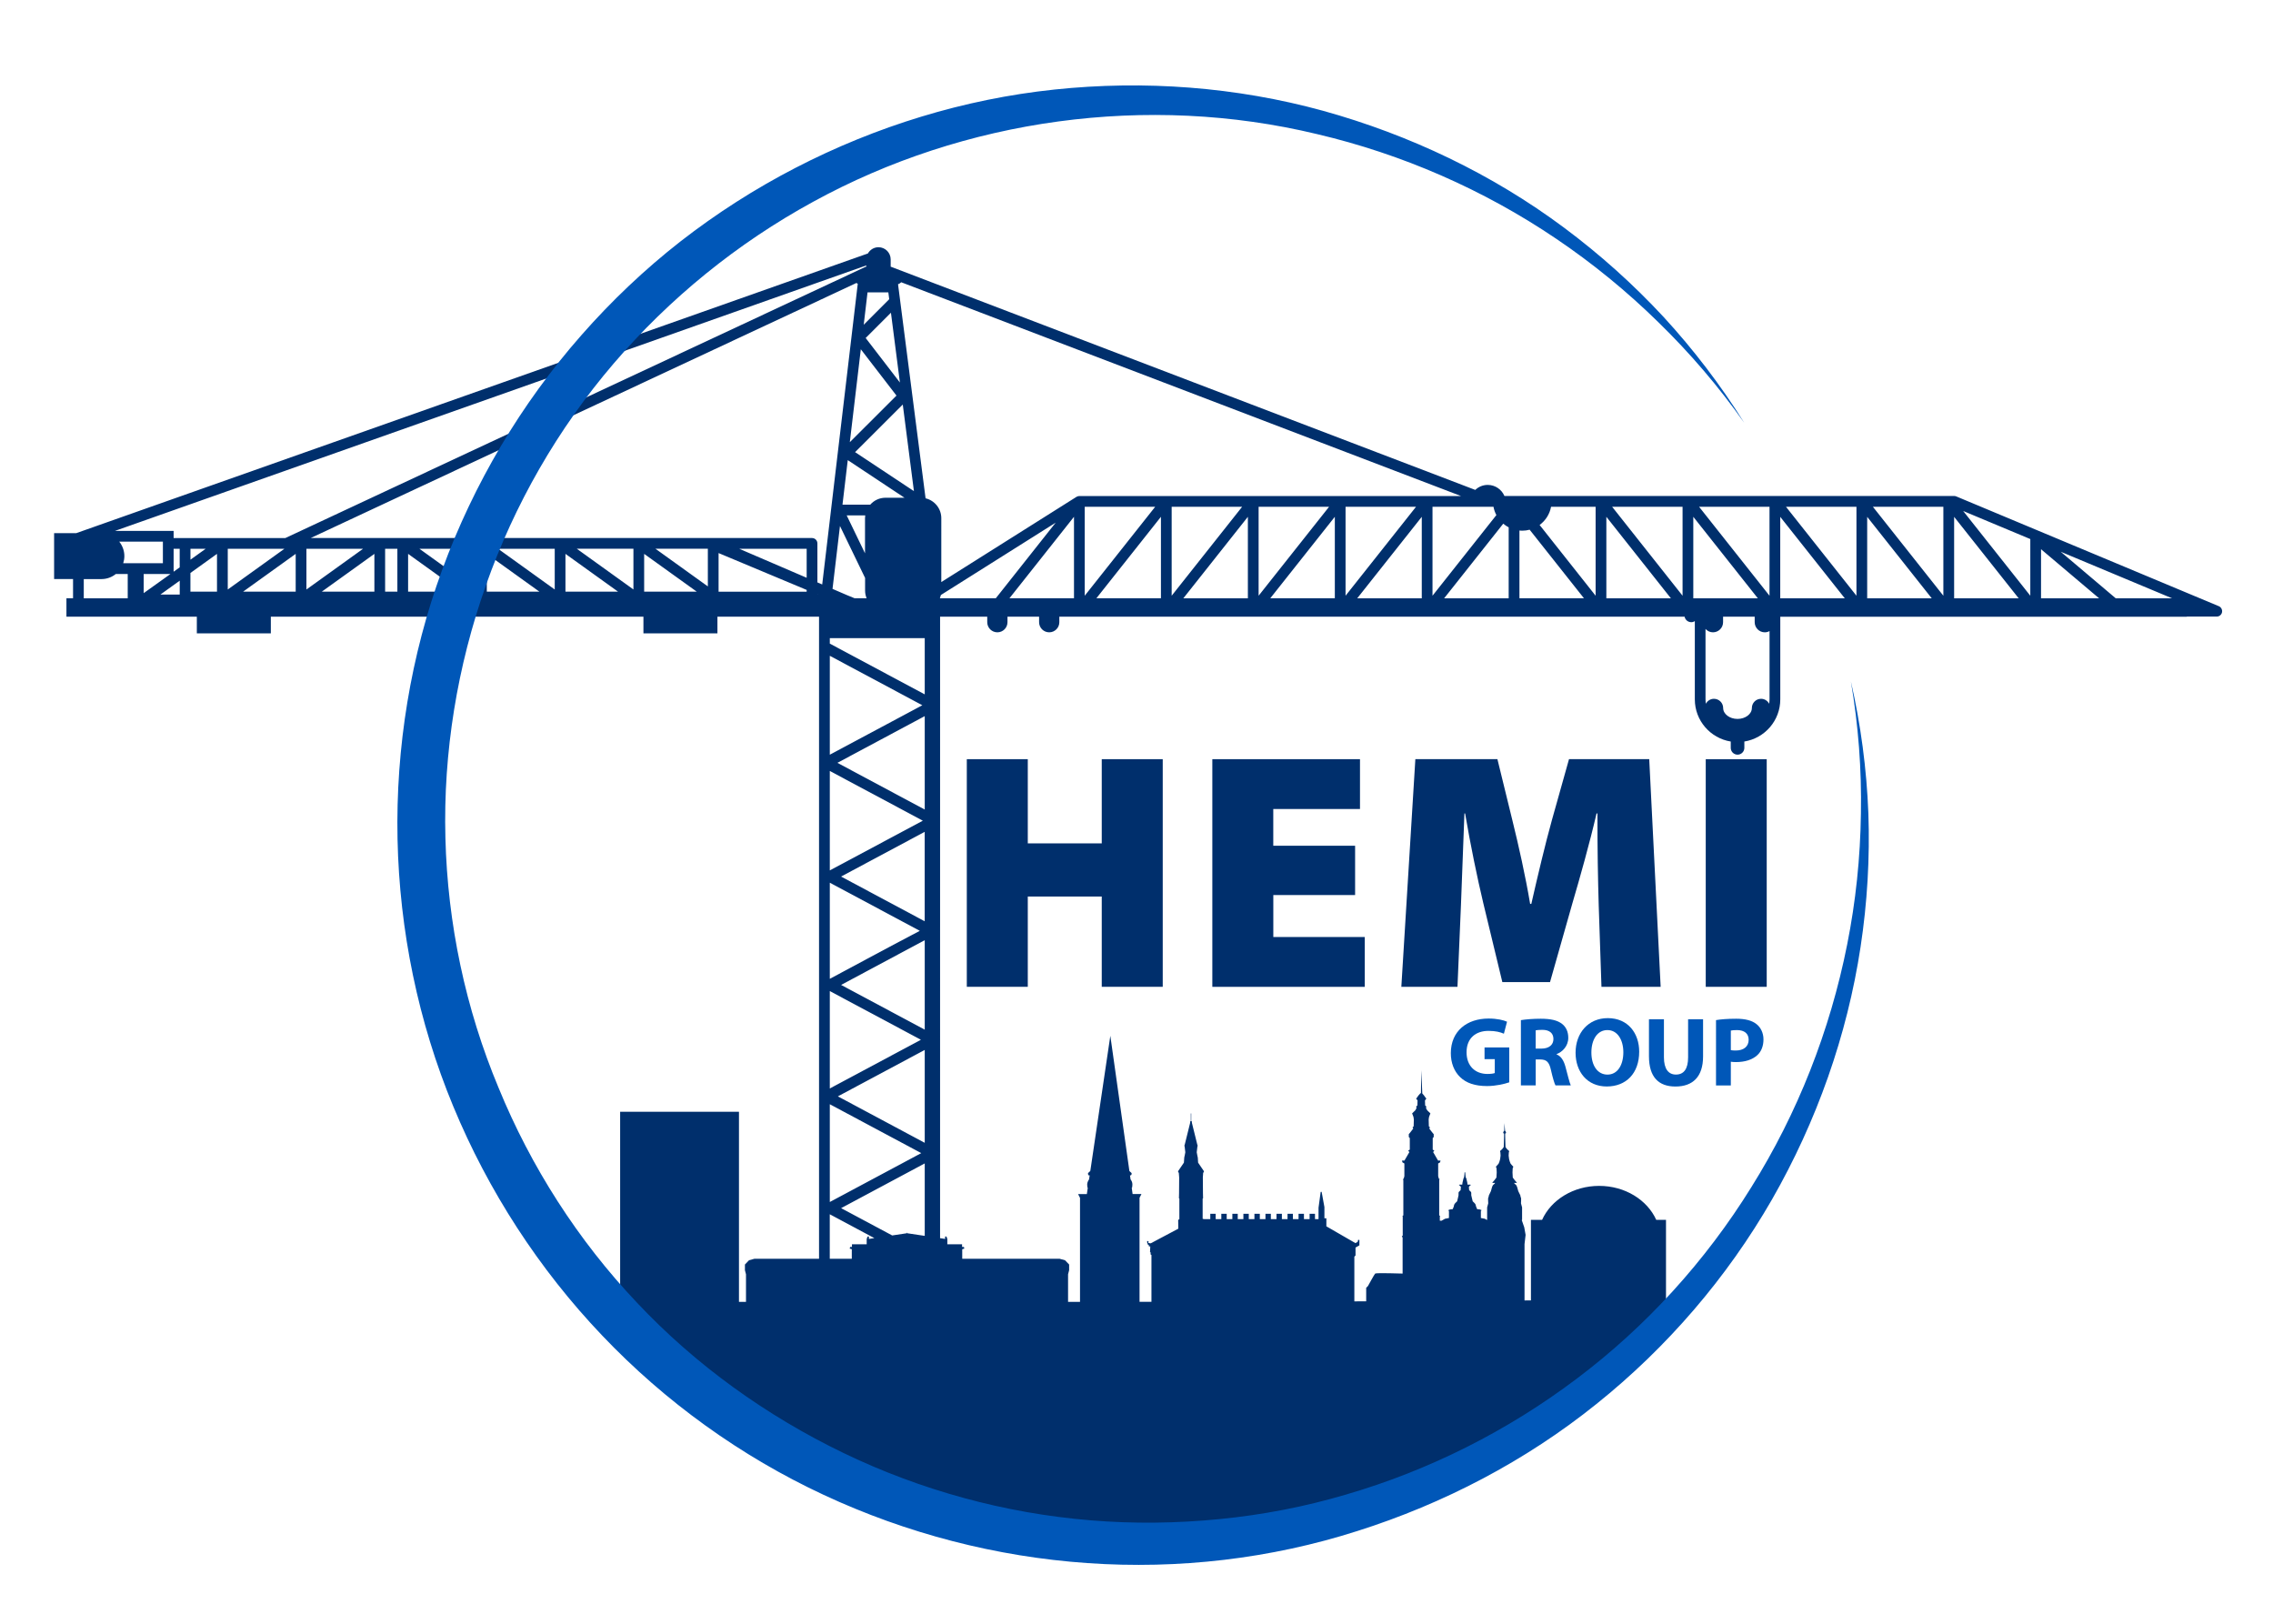
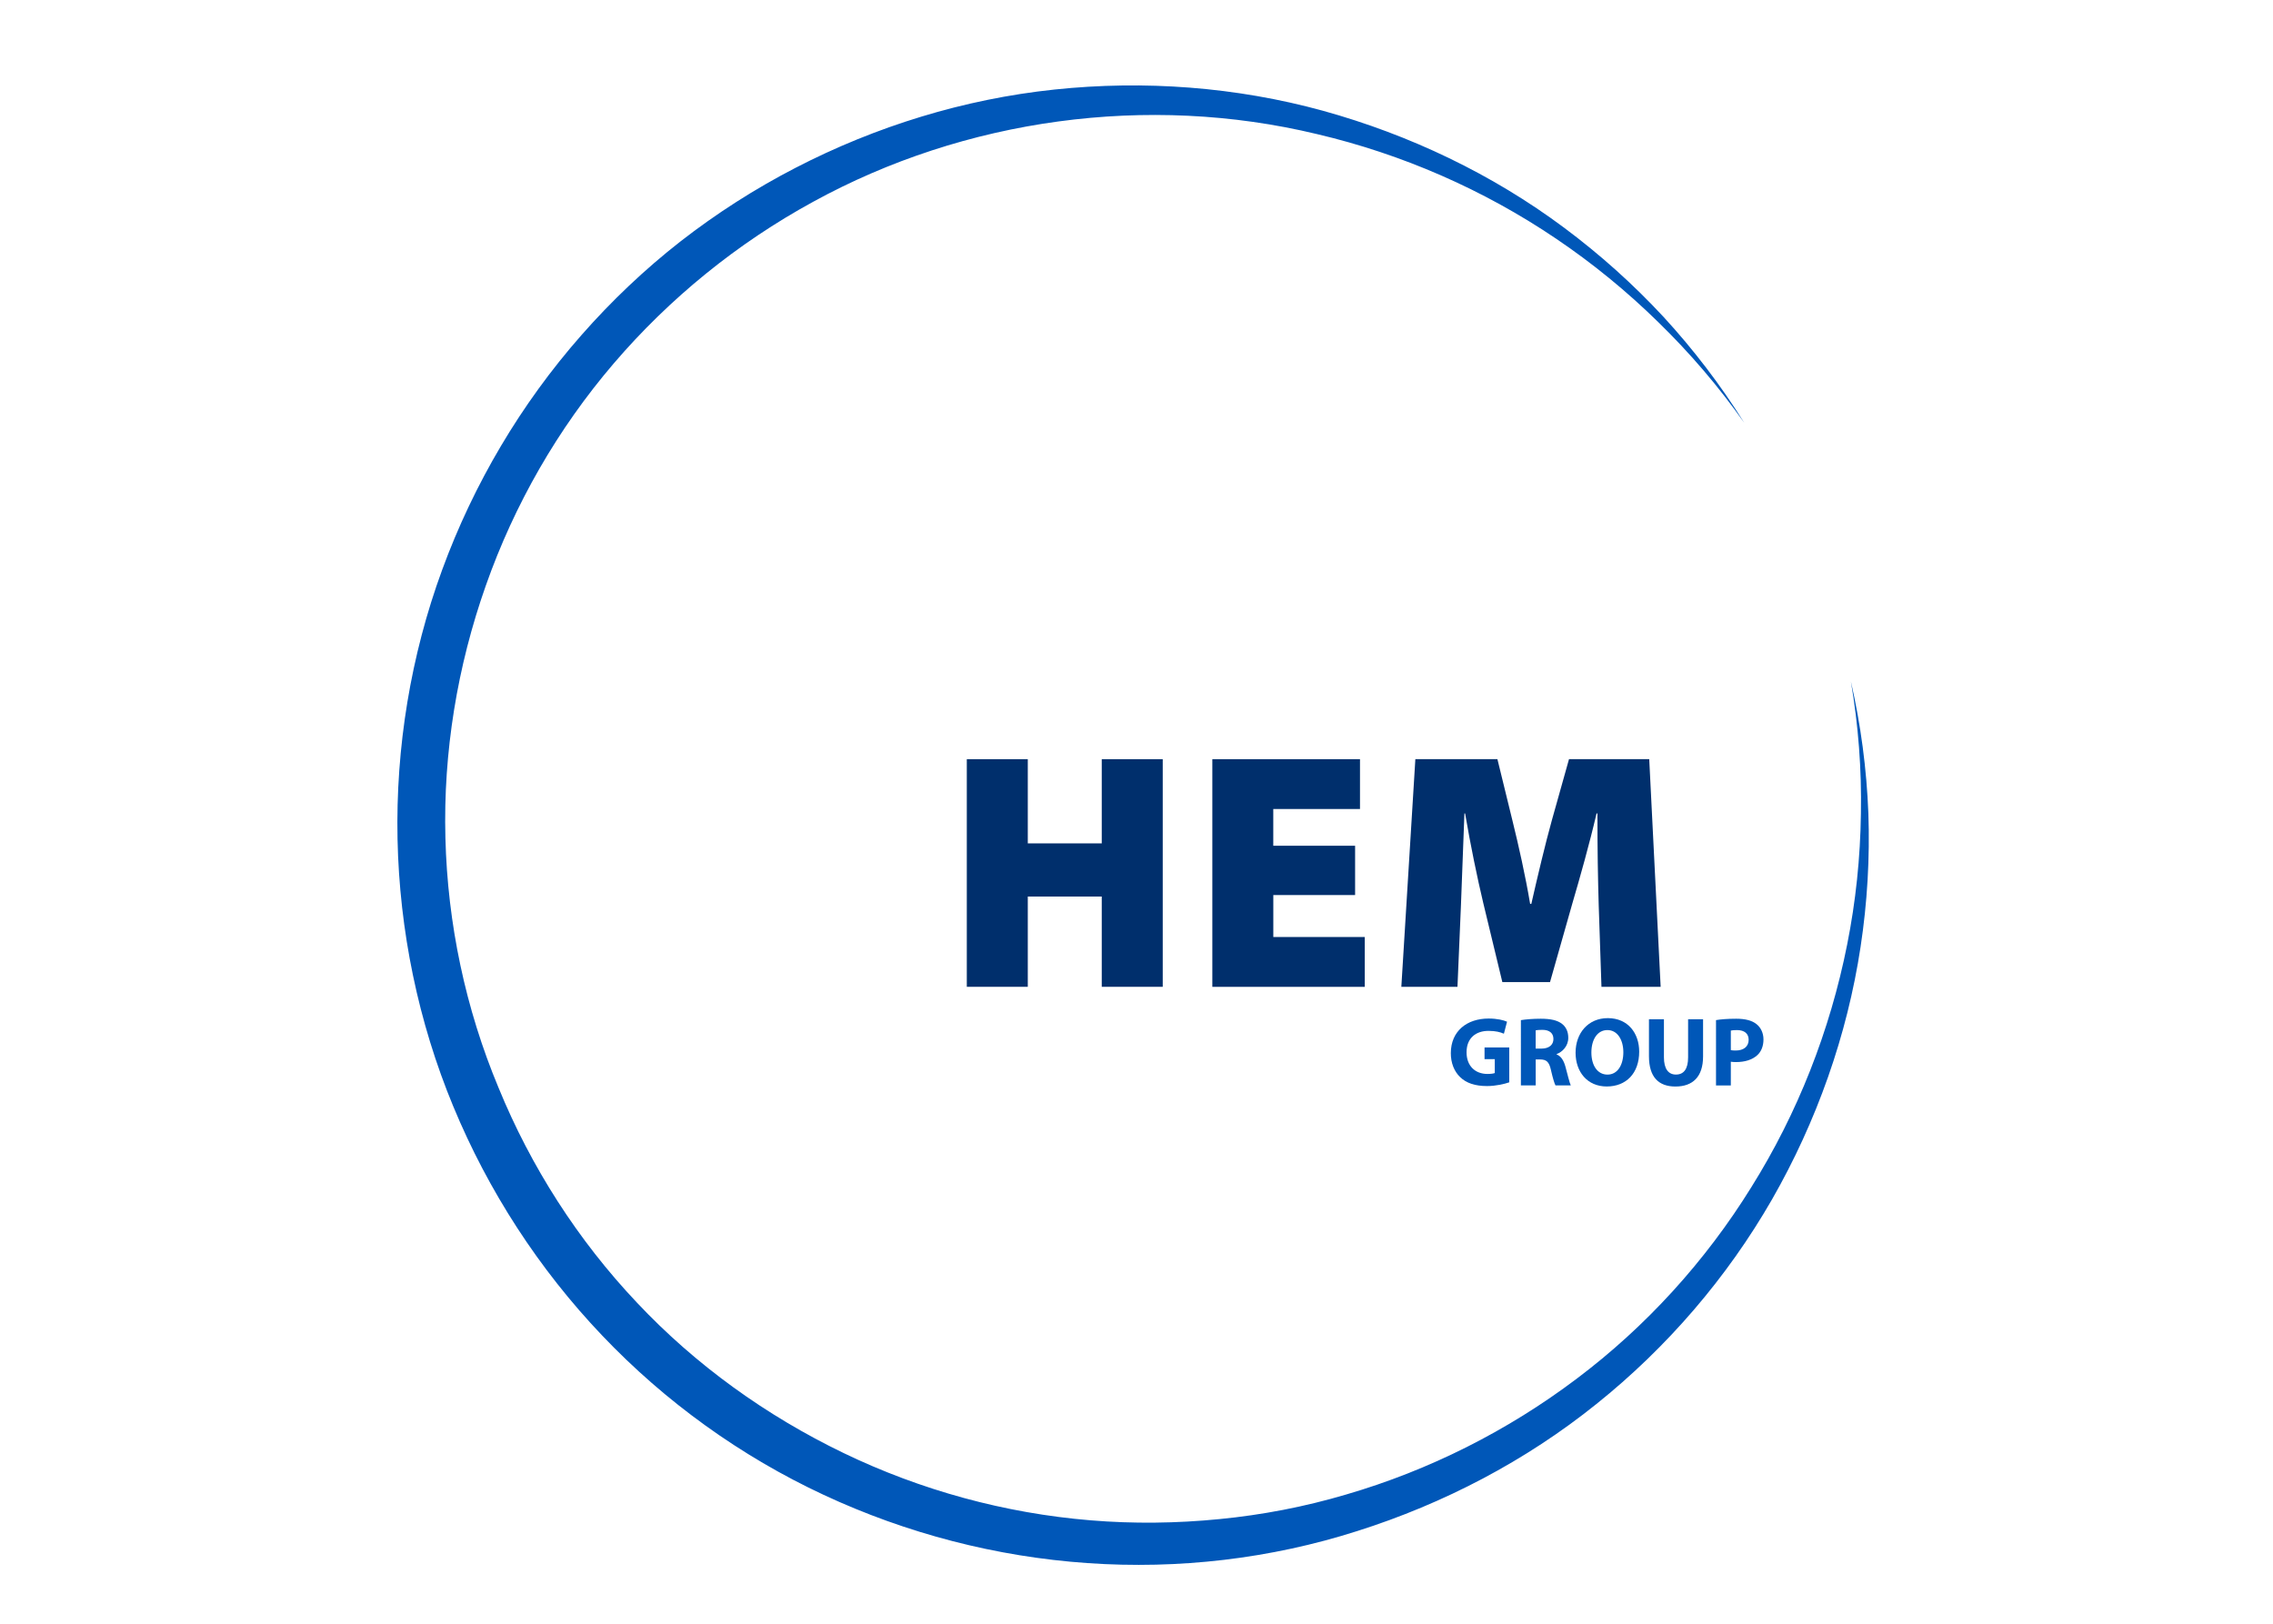
<svg xmlns="http://www.w3.org/2000/svg" version="1.1" id="Layer_1" x="0px" y="0px" viewBox="0 0 595.28 425.2" style="enable-background:new 0 0 595.28 425.2;" xml:space="preserve">
  <style type="text/css">
	.st0{fill:#0057B8;}
	.st1{fill:#002F6C;}
</style>
  <g>
    <g>
      <path class="st0" d="M395.24,283.43c-1.21,0.42-3.5,0.97-5.79,0.97c-3.17,0-5.45-0.79-7.04-2.33c-1.59-1.51-2.46-3.76-2.45-6.31    c0.02-5.77,4.22-9.04,9.9-9.04c2.24,0,3.96,0.43,4.82,0.83l-0.82,3.14c-0.96-0.41-2.13-0.74-4.03-0.74    c-3.27,0-5.75,1.84-5.75,5.61c0,3.58,2.26,5.67,5.47,5.67c0.89,0,1.61-0.1,1.92-0.24v-3.64h-2.68v-3.06h6.47V283.43z" />
      <path class="st0" d="M398.3,267.14c1.26-0.21,3.12-0.37,5.21-0.37c2.57,0,4.37,0.39,5.61,1.37c1.03,0.82,1.6,2.04,1.6,3.63    c0,2.19-1.57,3.72-3.06,4.26v0.08c1.2,0.49,1.88,1.63,2.32,3.23c0.54,1.96,1.06,4.22,1.4,4.89h-4.01c-0.27-0.5-0.7-1.89-1.19-4.04    c-0.48-2.17-1.21-2.74-2.82-2.76h-1.17v6.8h-3.88V267.14z M402.19,274.59h1.53c1.95,0,3.11-0.99,3.11-2.5    c0-1.59-1.09-2.4-2.88-2.41c-0.94,0-1.49,0.06-1.77,0.13V274.59z" />
      <path class="st0" d="M429.29,275.39c0,5.69-3.43,9.12-8.5,9.12c-5.14,0-8.16-3.89-8.16-8.83c0-5.18,3.33-9.07,8.44-9.07    C426.39,266.62,429.29,270.6,429.29,275.39z M416.77,275.61c0,3.4,1.6,5.79,4.21,5.79c2.65,0,4.16-2.5,4.16-5.87    c0-3.13-1.48-5.79-4.17-5.79C418.33,269.73,416.77,272.24,416.77,275.61z" />
      <path class="st0" d="M435.77,266.9v9.97c0,3,1.15,4.52,3.14,4.52c2.06,0,3.19-1.45,3.19-4.52v-9.97h3.92v9.73    c0,5.35-2.7,7.89-7.24,7.89c-4.37,0-6.93-2.43-6.93-7.94v-9.68H435.77z" />
      <path class="st0" d="M449.41,267.13c1.2-0.2,2.9-0.36,5.29-0.36c2.4,0,4.14,0.47,5.3,1.4c1.11,0.86,1.84,2.31,1.84,4.01    c0,1.7-0.55,3.15-1.58,4.1c-1.34,1.26-3.34,1.84-5.63,1.84c-0.52,0-0.98-0.03-1.34-0.09v6.21h-3.88V267.13z M453.29,274.99    c0.33,0.08,0.73,0.1,1.3,0.1c2.08,0,3.37-1.05,3.37-2.81c0-1.6-1.09-2.54-3.07-2.54c-0.77,0-1.31,0.06-1.6,0.13V274.99z" />
    </g>
    <g>
      <path class="st1" d="M269.17,198.8v22.05h19.37V198.8h15.97v59.61h-15.97v-23.64h-19.37v23.64h-15.97V198.8H269.17z" />
      <path class="st1" d="M354.9,234.38h-21.43v10.99h23.95v13.05H317.5V198.8h38.67v13.05h-22.71v9.62h21.43V234.38z" />
      <path class="st1" d="M418.69,237.08c-0.2-6.77-0.35-14.73-0.33-24.06h-0.24c-1.84,7.94-4.36,16.83-6.28,23.37l-5.9,20.78h-12.49    l-5-20.72c-1.53-6.41-3.36-15.24-4.75-23.44h-0.18c-0.33,8.4-0.64,17.29-0.91,24.06l-0.91,21.34h-14.7l3.67-59.61h21.49    l3.93,16.05c1.64,6.63,3.41,14.53,4.64,21.85h0.31c1.66-7.28,3.65-15.7,5.4-21.98l4.47-15.92h21.01l2.99,59.61h-15.5    L418.69,237.08z" />
-       <path class="st1" d="M462.69,198.8v59.61h-15.97V198.8H462.69z" />
    </g>
-     <path class="st1" d="M581.09,158.74l-68.77-28.75c-0.17-0.07-0.35-0.11-0.54-0.11h-46.99c0,0,0,0,0,0h-22.77c0,0,0,0,0,0h-22.77   c0,0,0,0,0,0h-22.77c0,0,0,0,0,0h-2.48c-0.72-1.7-2.41-2.9-4.38-2.9c-1.27,0-2.41,0.5-3.26,1.31L233.26,69.83v-0.2v-1.7   c0-1.76-1.43-3.19-3.19-3.19c-1.19,0-2.22,0.66-2.77,1.63L20.06,139.58l-0.12,0.04h-5.77v12.01h4.96v5.03H17.4v4.82h34.15v4.38   h19.38v-4.38h97.58v4.38h19.38v-4.38h26.61v168.15h-16.94l-1.4,0.39l-1.07,1.11v1.48l0.28,1.09v7.21h-1.84v-49.77h-31.12v49.77   h-2.48v0.97l-2.96,0.02c0,0,1,1.26,2.96,3.43v2.45h2.29c8.2,8.57,25.89,24.9,52.28,37.99V386l2.06,0.78   c21.72,10.45,49.12,18.59,81.8,18.59c91.26,0,142.8-65.07,142.8-65.07l-4.85,0.03v-20.89h-2.55c-2.35-5.21-8.15-8.9-14.95-8.9   c-6.8,0-12.61,3.69-14.95,8.9h-2.92v21.09l-1.68,0.01v-14.75l0.28-2.42l-0.35-1.97l-0.67-1.94h0.1v-3.28l-0.29-1.08   c0,0,0.09-1.36,0-1.45c-0.09-0.09-0.17-0.63-0.17-0.63l-0.54-1.11l-0.27-0.97c0,0-0.17-0.52-0.32-0.65   c-0.15-0.12-0.42-0.37-0.42-0.37s-0.17-0.22,0.1-0.17c0.27,0.05,0.57-0.03,0.57-0.03l-0.6-0.69l-0.5-0.67c0,0-0.07-1.14-0.07-1.34   c0-0.2,0.05-1.09,0.05-1.09l0.17-0.42c0,0-0.67-0.67-0.72-0.8c-0.05-0.12-0.22-0.55-0.22-0.55l-0.17-0.62c0,0-0.12-0.8-0.12-0.92   c0-0.12,0.05-0.84,0.05-0.84l0.1-0.35l-0.57-0.52l-0.4-0.52l-0.02-0.37c0,0-0.07-2.41-0.07-2.51v-0.67l0.22-0.12l-0.02-0.3   l-0.22-0.3l-0.01-0.06L394,294.1l-0.05,1.9l0,0l-0.02,0.12l-0.22,0.3l-0.03,0.3l0.22,0.12v0.67c0,0.1-0.07,2.51-0.07,2.51   l-0.02,0.37l-0.4,0.52l-0.57,0.52l0.1,0.35c0,0,0.05,0.72,0.05,0.84c0,0.12-0.12,0.92-0.12,0.92l-0.17,0.62   c0,0-0.17,0.42-0.22,0.55c-0.05,0.12-0.72,0.8-0.72,0.8l0.17,0.42c0,0,0.05,0.89,0.05,1.09c0,0.2-0.08,1.34-0.08,1.34l-0.5,0.67   l-0.6,0.69c0,0,0.3,0.08,0.57,0.03c0.27-0.05,0.1,0.17,0.1,0.17s-0.27,0.25-0.42,0.37c-0.15,0.12-0.32,0.65-0.32,0.65l-0.27,0.97   l-0.53,1.11c0,0-0.08,0.54-0.17,0.63c-0.09,0.09,0,1.45,0,1.45l-0.29,1.08v3.22l-0.07,0.06l-0.53-0.31l-1.04-0.2v-1.84l0.2-0.2   l-0.47-0.2l-0.7-0.07c0,0-0.27-0.6-0.3-0.72c-0.02-0.12-0.05-0.37-0.17-0.6c-0.12-0.22-0.7-0.74-0.7-0.74l-0.25-1.04   c0,0-0.13-0.47-0.13-0.57c0-0.1,0.03-0.72-0.05-0.82c-0.07-0.1-0.5-0.5-0.5-0.5l-0.07-0.84l0.25-0.32c0,0,0.37-0.17,0.22-0.25   c-0.15-0.07-0.82-0.02-0.82-0.02l-0.07-0.55l-0.27-1.14c0,0-0.1-0.1-0.15-0.25c-0.05-0.15-0.12-1.29-0.12-1.29h-0.17   c0,0-0.07,1.14-0.12,1.29c-0.05,0.15-0.15,0.25-0.15,0.25l-0.27,1.14l-0.07,0.55c0,0-0.67-0.05-0.82,0.02   c-0.15,0.07,0.22,0.25,0.22,0.25l0.25,0.32l-0.07,0.84c0,0-0.42,0.4-0.5,0.5c-0.07,0.1-0.05,0.72-0.05,0.82   c0,0.1-0.12,0.57-0.12,0.57l-0.25,1.04c0,0-0.57,0.52-0.7,0.74c-0.12,0.22-0.15,0.47-0.17,0.6c-0.02,0.12-0.3,0.72-0.3,0.72   l-0.7,0.07l-0.47,0.2l0.2,0.2v1.84l-1.04,0.2l-0.89,0.51l-0.46,0v-1.05l0.08-0.13l-0.24-0.24v-9.18l0.09-0.34l-0.18-0.05   l-0.18-0.68v-3.32l0.49-0.29l0.13-0.47h-0.65l-1.3-2.24l0.32-0.32l-0.13-0.13l-0.29-0.17v-3.04l0.26-0.26v-0.76   c-0.18-0.14-1.17-1.48-1.17-1.48l0.2-0.27l-0.3-0.3l-0.05-1.81l0.1-0.65l0.35-0.92l-0.82-0.8l-0.32-0.55l0.07-0.47l-0.3-0.25   l-0.05-1.29l0.22-0.35c0,0,0.22-0.15,0.12-0.2c-0.1-0.05-0.55-0.74-0.55-0.74l-0.49-0.57l-0.26-6.08l-0.09,5.95l0.02,0.01   l-0.21,0.12l-0.5,0.57c0,0-0.45,0.7-0.55,0.74c-0.1,0.05,0.13,0.2,0.13,0.2l0.22,0.35l-0.05,1.29l-0.3,0.25l0.07,0.47l-0.32,0.55   l-0.82,0.8l0.35,0.92l0.1,0.65l-0.05,1.81l-0.3,0.3l0.2,0.27c0,0-0.99,1.34-1.17,1.48v0.76l0.26,0.26v3.04l-0.29,0.17l-0.13,0.13   l0.32,0.32l-1.3,2.24h-0.65l0.13,0.47l0.5,0.29v3.32l-0.18,0.68l-0.18,0.05l0.09,0.34v9.18l-0.24,0.24l0.08,0.13v4.97l-0.24,0.14   l0.21,0.37v9.41c0,0-6.96-0.23-7.19,0c-0.23,0.23-1.89,3.27-1.89,3.27l-0.46,0.46v3.53l-3.1,0.02v-11.71l0.31-0.31v-2.07l1.01-0.58   v-1.39l-0.31-0.08l-0.15,0.56l-0.57,0.33l-7.62-4.4v-2.11h-0.51v-2.93l-0.73-4l-0.25,0.03l-0.56,4.14v2.99h-0.93v-1.41h-1.41v1.41   h-1.48v-1.41h-1.41v1.41h-1.48v-1.41h-1.41v1.41h-1.48v-1.41h-1.41v1.41h-1.48v-1.41h-1.41v1.41h-1.48v-1.41h-1.41v1.41h-1.48   v-1.41h-1.41v1.41h-1.48v-1.41h-1.41v1.41h-1.48v-1.41h-1.41v1.41h-1.48v-1.41h-1.41v1.41h-1.58l-0.42-0.09v-5.3   c0,0,0.11,0.03,0.11-0.14c0-0.17-0.03-1.24-0.03-1.24l-0.03-4.14l0.08-1.16l0.23-0.45l-1.55-2.28c0,0-0.08-1.18-0.08-1.3   c0-0.11-0.11-0.51-0.11-0.51l-0.17-0.9l0.17-1.47l0.08-0.28l-0.08-0.17l-1.44-5.81v-0.37l-0.17-0.03v-2.03h-0.11v2.03l-0.17,0.03   v0.37l-1.44,5.81l-0.08,0.17l0.08,0.28l0.17,1.47l-0.17,0.9c0,0-0.11,0.39-0.11,0.51c0,0.11-0.09,1.3-0.09,1.3l-1.55,2.28   l0.22,0.45l0.09,1.16l-0.03,4.14c0,0-0.03,1.07-0.03,1.24c0,0.17,0.11,0.14,0.11,0.14v5.41l-0.31,0.17l0.03,2.31l-7.22,3.83   l-0.62-0.09l0.03-0.45l-0.31-0.09l-0.06,0.31l0.25,0.73l0.25,0.08l-0.03,0.31h0.37l-0.06,1.49l0.15,0.08v0.55l0.22,0.13v12.26   h-3.12v-27.23l0.5-0.99h-2.32l-0.22-1.59c0.07-0.1,0.12-0.19,0.12-0.28c0-0.36,0.11-0.6,0-1.07c-0.09-0.4-0.26-0.67-0.43-0.9   l-0.15-1.06h0.27c0,0,0.38-0.48,0-0.73c-0.13-0.08-0.28-0.24-0.43-0.41l-4.99-35.39l-5.24,35.37c-0.16,0.18-0.32,0.35-0.45,0.44   c-0.38,0.25,0,0.73,0,0.73h0.28l-0.16,1.06c-0.18,0.23-0.34,0.51-0.44,0.91c-0.11,0.47,0,0.71,0,1.07c0,0.08,0.05,0.17,0.1,0.26   l-0.24,1.61h-2.29l0.5,0.99v27.23h-3.13v-7.21l0.28-1.09v-1.48l-1.07-1.11l-1.4-0.39H252v-2.51l0.55-0.15l-0.11-0.44h-0.48v-0.69   h-3.86v-1.32l-0.14-0.53l-0.22-0.23l-0.22,0.06v0.61l-1.32-0.2V161.49h12.35v0.03v1.41c0,1.46,1.18,2.65,2.65,2.65   c1.46,0,2.65-1.18,2.65-2.65v-1.41v-0.03h8.28v0.03v1.41c0,1.46,1.18,2.65,2.65,2.65c1.46,0,2.65-1.18,2.65-2.65v-1.41v-0.03   h163.75c0.16,0.82,0.88,1.44,1.75,1.44c0.34,0,0.66-0.1,0.93-0.27v20.48c0,5.56,4.08,10.18,9.41,11.04v0.71v0.95   c0,0.98,0.8,1.78,1.78,1.78c0.98,0,1.78-0.8,1.78-1.78v-0.95v-0.71c5.33-0.86,9.41-5.47,9.41-11.04v-21.64h106.48v-0.04h7.83   c0.67,0,1.25-0.48,1.38-1.13C582.06,159.66,581.7,159,581.09,158.74z M463.33,184.29c-0.4-0.77-1.2-1.3-2.12-1.3   c-1.33,0-2.41,1.08-2.41,2.41c0,1.58-1.69,2.86-3.76,2.86s-3.76-1.28-3.76-2.86c0-1.33-1.08-2.41-2.41-2.41   c-0.92,0-1.72,0.53-2.12,1.3c-0.05-0.38-0.09-0.77-0.09-1.16V164.7c0.48,0.53,1.18,0.88,1.95,0.88c1.46,0,2.65-1.18,2.65-2.65   v-1.41v-0.03h8.28v0.03v1.41c0,1.46,1.18,2.65,2.65,2.65c0.45,0,0.87-0.12,1.24-0.32v17.88   C463.42,183.53,463.38,183.91,463.33,184.29z M31.22,141.83h11.44v5.66H32.27c0.19-0.59,0.3-1.21,0.3-1.87   C32.57,144.19,32.06,142.87,31.22,141.83z M393.69,137.13c0.43,0.37,0.91,0.69,1.42,0.96v18.58h-16.9L393.69,137.13z    M372.35,156.67h-16.9l16.9-21.33V156.67z M224.29,74.1c0.11,0.09,0.22,0.16,0.35,0.22l-9.31,78.73l-1.26-0.54V142.3   c0-0.78-0.63-1.41-1.41-1.41H81.37L224.29,74.1z M211.26,151.3l-17.65-7.59h17.65V151.3z M77.44,154.93H63.67l13.77-9.89V154.93z    M98.05,154.93H84.28l13.77-9.89V154.93z M120.65,154.93h-13.77v-9.89L120.65,154.93z M127.49,145.04l13.77,9.89h-13.77V145.04z    M148.09,145.04l13.77,9.89h-13.77V145.04z M168.7,145.04l13.77,9.89H168.7V145.04z M185.38,153.56l-13.72-9.86h13.72V153.56z    M165.89,154.36l-14.83-10.66h14.83V154.36z M145.28,154.37l-14.83-10.66h14.83V154.37z M124.68,154.37l-14.83-10.66h14.83V154.37z    M188.19,144.83l23.07,9.65v0.46h-23.07V144.83z M104.07,154.93h-3.21v-11.22h3.21V154.93z M80.25,154.37v-10.66h14.83   L80.25,154.37z M56.83,154.93h-6.96v-4.89l6.96-5V154.93z M214.07,155.65l0.12,0.05h-0.12V155.65z M59.65,154.37v-10.66h14.83   L59.65,154.37z M47.07,152.06v3.64H42L47.07,152.06z M221.76,155.82C221.76,155.82,221.76,155.82,221.76,155.82l-3.73-1.61   l1.95-16.47l6.58,13.6v3.3c0,0.71,0.14,1.39,0.4,2.02h-3.15L221.76,155.82z M226.6,134.96c-0.03,0.24-0.06,0.49-0.06,0.74v9.19   l-4.8-9.93H226.6z M234.78,103.59l-12.22,12.2l2.88-24.33L234.78,103.59z M236.88,130.34h-4.97c-1.6,0-3.02,0.7-4,1.81h-7.27   l1.38-11.66L236.88,130.34z M223.94,118.4l12.49-12.47l2.92,22.68L223.94,118.4z M226.71,88.51l6.62-6.62l2.35,18.28L226.71,88.51z    M226.2,85.04l1-8.48h5.45l0.23,1.79L226.2,85.04z M49.88,146.56v-2.85h3.98L49.88,146.56z M246.41,155.81l30.06-18.94l-15.68,19.8   h-14.64C246.25,156.39,246.34,156.11,246.41,155.81z M325.31,132.7L306.85,156v-23.3H325.31z M348.08,132.7L329.62,156v-23.3   H348.08z M302.54,132.7L284.08,156v-23.3H302.54z M281.27,135.33v21.33h-16.9L281.27,135.33z M304.04,135.33v21.33h-16.9   L304.04,135.33z M326.81,135.33v21.34h-16.9L326.81,135.33z M349.58,135.33v21.33h-16.9L349.58,135.33z M352.39,156v-23.3h18.46   L352.39,156z M373.79,129.89C373.79,129.89,373.78,129.89,373.79,129.89h-22.77c0,0,0,0-0.01,0h-45.53c0,0,0,0-0.01,0h-22.76   c0,0-0.01,0-0.01,0h-0.03c-0.11,0-0.22,0.02-0.33,0.05c-0.06,0.01-0.12,0.04-0.18,0.06c-0.08,0.03-0.17,0.06-0.25,0.11l-0.03,0.02   c0,0-0.01,0-0.01,0.01l-35.35,22.28V135.7c0-2.53-1.76-4.65-4.12-5.21l-7.21-56.06c0.32-0.1,0.61-0.28,0.83-0.52l146.6,55.98   H373.79z M45.47,143.71h1.59v4.86l-1.59,1.14V143.71z M511.77,156.67v-21.33l16.9,21.33H511.77z M489,156.67v-21.33l16.9,21.33H489   z M466.23,156.67v-21.33l16.9,21.33H466.23z M443.46,156.67v-21.34l16.9,21.34H443.46z M420.69,156.67v-21.34l16.9,21.34H420.69z    M397.93,156.67v-17.74c0.24,0.02,0.49,0.04,0.74,0.04c0.67,0,1.31-0.09,1.93-0.26l14.22,17.95H397.93z M391.89,134.88L375.16,156   v-23.3h15.97C391.27,133.47,391.53,134.21,391.89,134.88z M44.64,150.31l-7.01,5.01v-5.01H44.64z M534.53,156.67v-12.85l15.2,12.85   H534.53z M554.09,156.67l-14.41-12.19l29.16,12.19H554.09z M531.72,156l-17.58-22.19l17.58,7.35V156z M508.95,156l-18.46-23.3   h18.46V156z M486.19,156l-18.46-23.3h18.46V156z M463.42,156l-18.45-23.3h18.45V156z M440.65,156l-18.45-23.3h18.45V156z    M417.88,156l-14.67-18.53c1.54-1.13,2.64-2.82,3-4.77h11.67V156z M226.87,69.92l-0.05-0.11L74.72,140.9H58.24h-0.26h-0.19h-9.32   h-3v-1.87H30.09l196.78-69.52v0.13V69.92z M23.37,151.64h3.2c1.43,0,2.73-0.5,3.76-1.33h3.12v6.36H21.94v-5.03H23.37z    M217.32,231.15l23.57,12.6c-3.16,1.62-9.81,5.19-23.57,12.57V231.15z M242.18,241.25c-0.51-0.27-1.1-0.59-1.82-0.97l-20.09-10.74   l21.9-11.71V241.25z M242.18,246.2v23.43l-21.9-11.71C228.68,253.42,238,248.43,242.18,246.2z M241.68,214.91l-24.36,13.02v-26.04   L241.68,214.91z M219.31,199.76l22.87-12.23v24.46L219.31,199.76z M217.32,259.53l23.86,12.75l-23.86,12.75V259.53z M242.18,274.94   v24.32l-22.75-12.16L242.18,274.94z M242.18,167.12v14.71l-24.86-13.29v-1.43H242.18z M241.55,184.68l-24.23,12.95v-25.9   L241.55,184.68z M217.32,289.16l23.95,12.8l-23.95,12.8V289.16z M242.18,304.66v18.97l-4.62-0.69h0c0,0-0.12-0.43-0.11,0.01   l-3.79,0.57l-13.38-7.15L242.18,304.66z M217.32,317.98l11.67,6.24l-1.43,0.21v-0.61l-0.22-0.06l-0.22,0.23l-0.14,0.53v1.32h-3.86   v0.69h-0.48l-0.11,0.44l0.55,0.15v2.51h-5.77V317.98z M286.16,339.58c0,0,0,0.11,0,0.25L286.16,339.58L286.16,339.58z" />
    <path class="st0" d="M484.73,178.43c2.59,11.32,4.13,22.9,4.58,34.56c0.41,11.66-0.28,23.38-2.04,34.96   c-3.51,23.17-11.49,45.71-23.21,66.17c-11.76,20.45-27.45,38.71-45.97,53.54c-18.5,14.88-39.93,26.08-62.61,33.26   c-22.69,7.26-46.83,10.07-70.67,8.4c-23.84-1.64-47.38-7.74-69.08-17.86c-21.71-10.11-41.5-24.36-58.03-41.74   c-16.55-17.36-29.81-37.83-38.99-59.99c-9.19-22.15-14.1-46.06-14.6-70.03c-0.49-23.97,3.45-48.03,11.7-70.51   c8.24-22.48,20.62-43.42,36.41-61.37c7.88-8.98,16.58-17.24,25.98-24.59c9.42-7.33,19.5-13.78,30.08-19.25   c21.15-10.94,44.26-18.04,67.86-20.53c23.59-2.49,47.6-0.69,70.35,5.56c22.72,6.3,44.31,16.59,63.11,30.6   c9.4,7,18.14,14.83,26.07,23.38c7.9,8.59,14.98,17.88,21.13,27.72c-6.69-9.48-14.25-18.32-22.53-26.37   c-8.24-8.08-17.2-15.4-26.73-21.83c-19.05-12.88-40.39-22.17-62.61-27.39c-44.43-10.7-92.32-4.03-131.97,17.72   c-19.83,10.82-37.6,25.25-52.24,42.35c-14.65,17.1-26.03,36.95-33.48,58.13c-7.48,21.17-11.18,43.68-10.59,66.1   c0.56,22.41,5.26,44.73,13.92,65.43c8.5,20.75,20.79,39.93,36.21,56.23c15.37,16.36,33.91,29.66,54.13,39.41   c20.23,9.76,42.29,15.79,64.72,17.63c11.22,0.93,22.52,0.79,33.73-0.32c11.22-1.09,22.35-3.23,33.19-6.44   c21.71-6.32,42.25-16.65,60.36-30.31c18.14-13.64,33.72-30.75,45.74-50.15c12.12-19.35,20.63-41.01,25.11-63.56   c2.25-11.27,3.45-22.78,3.6-34.32C487.57,201.47,486.69,189.88,484.73,178.43z" />
  </g>
</svg>